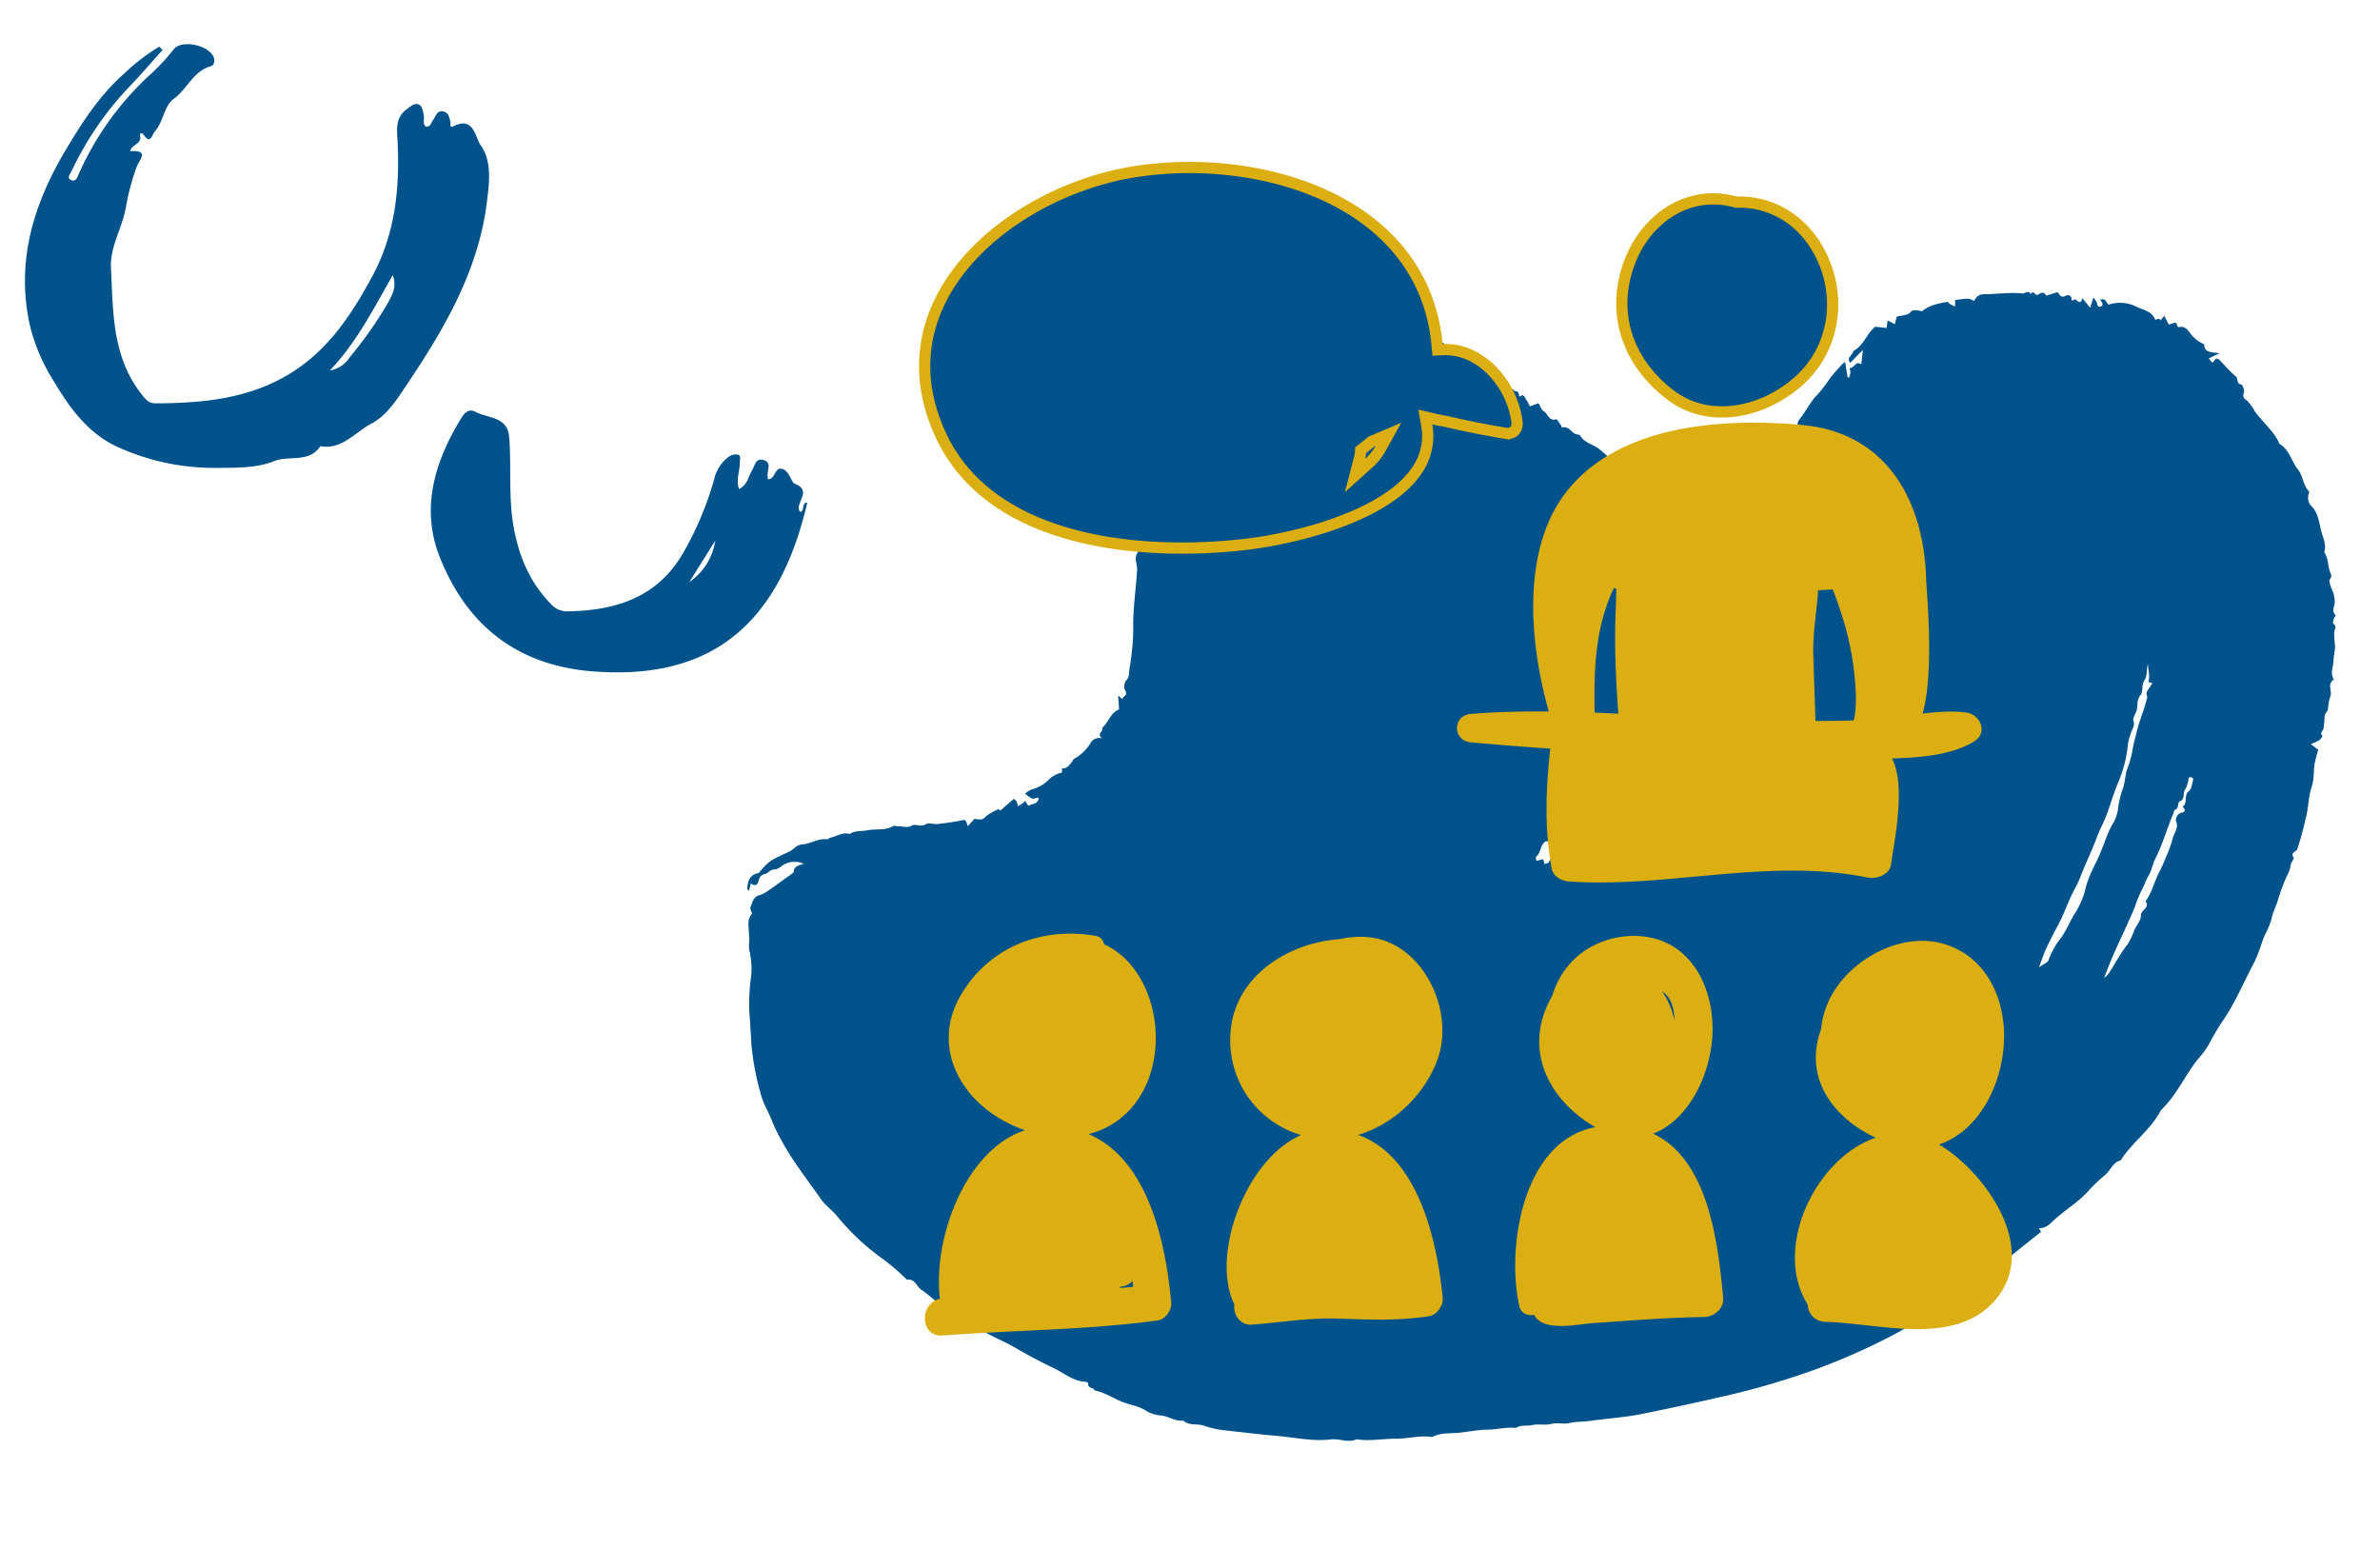
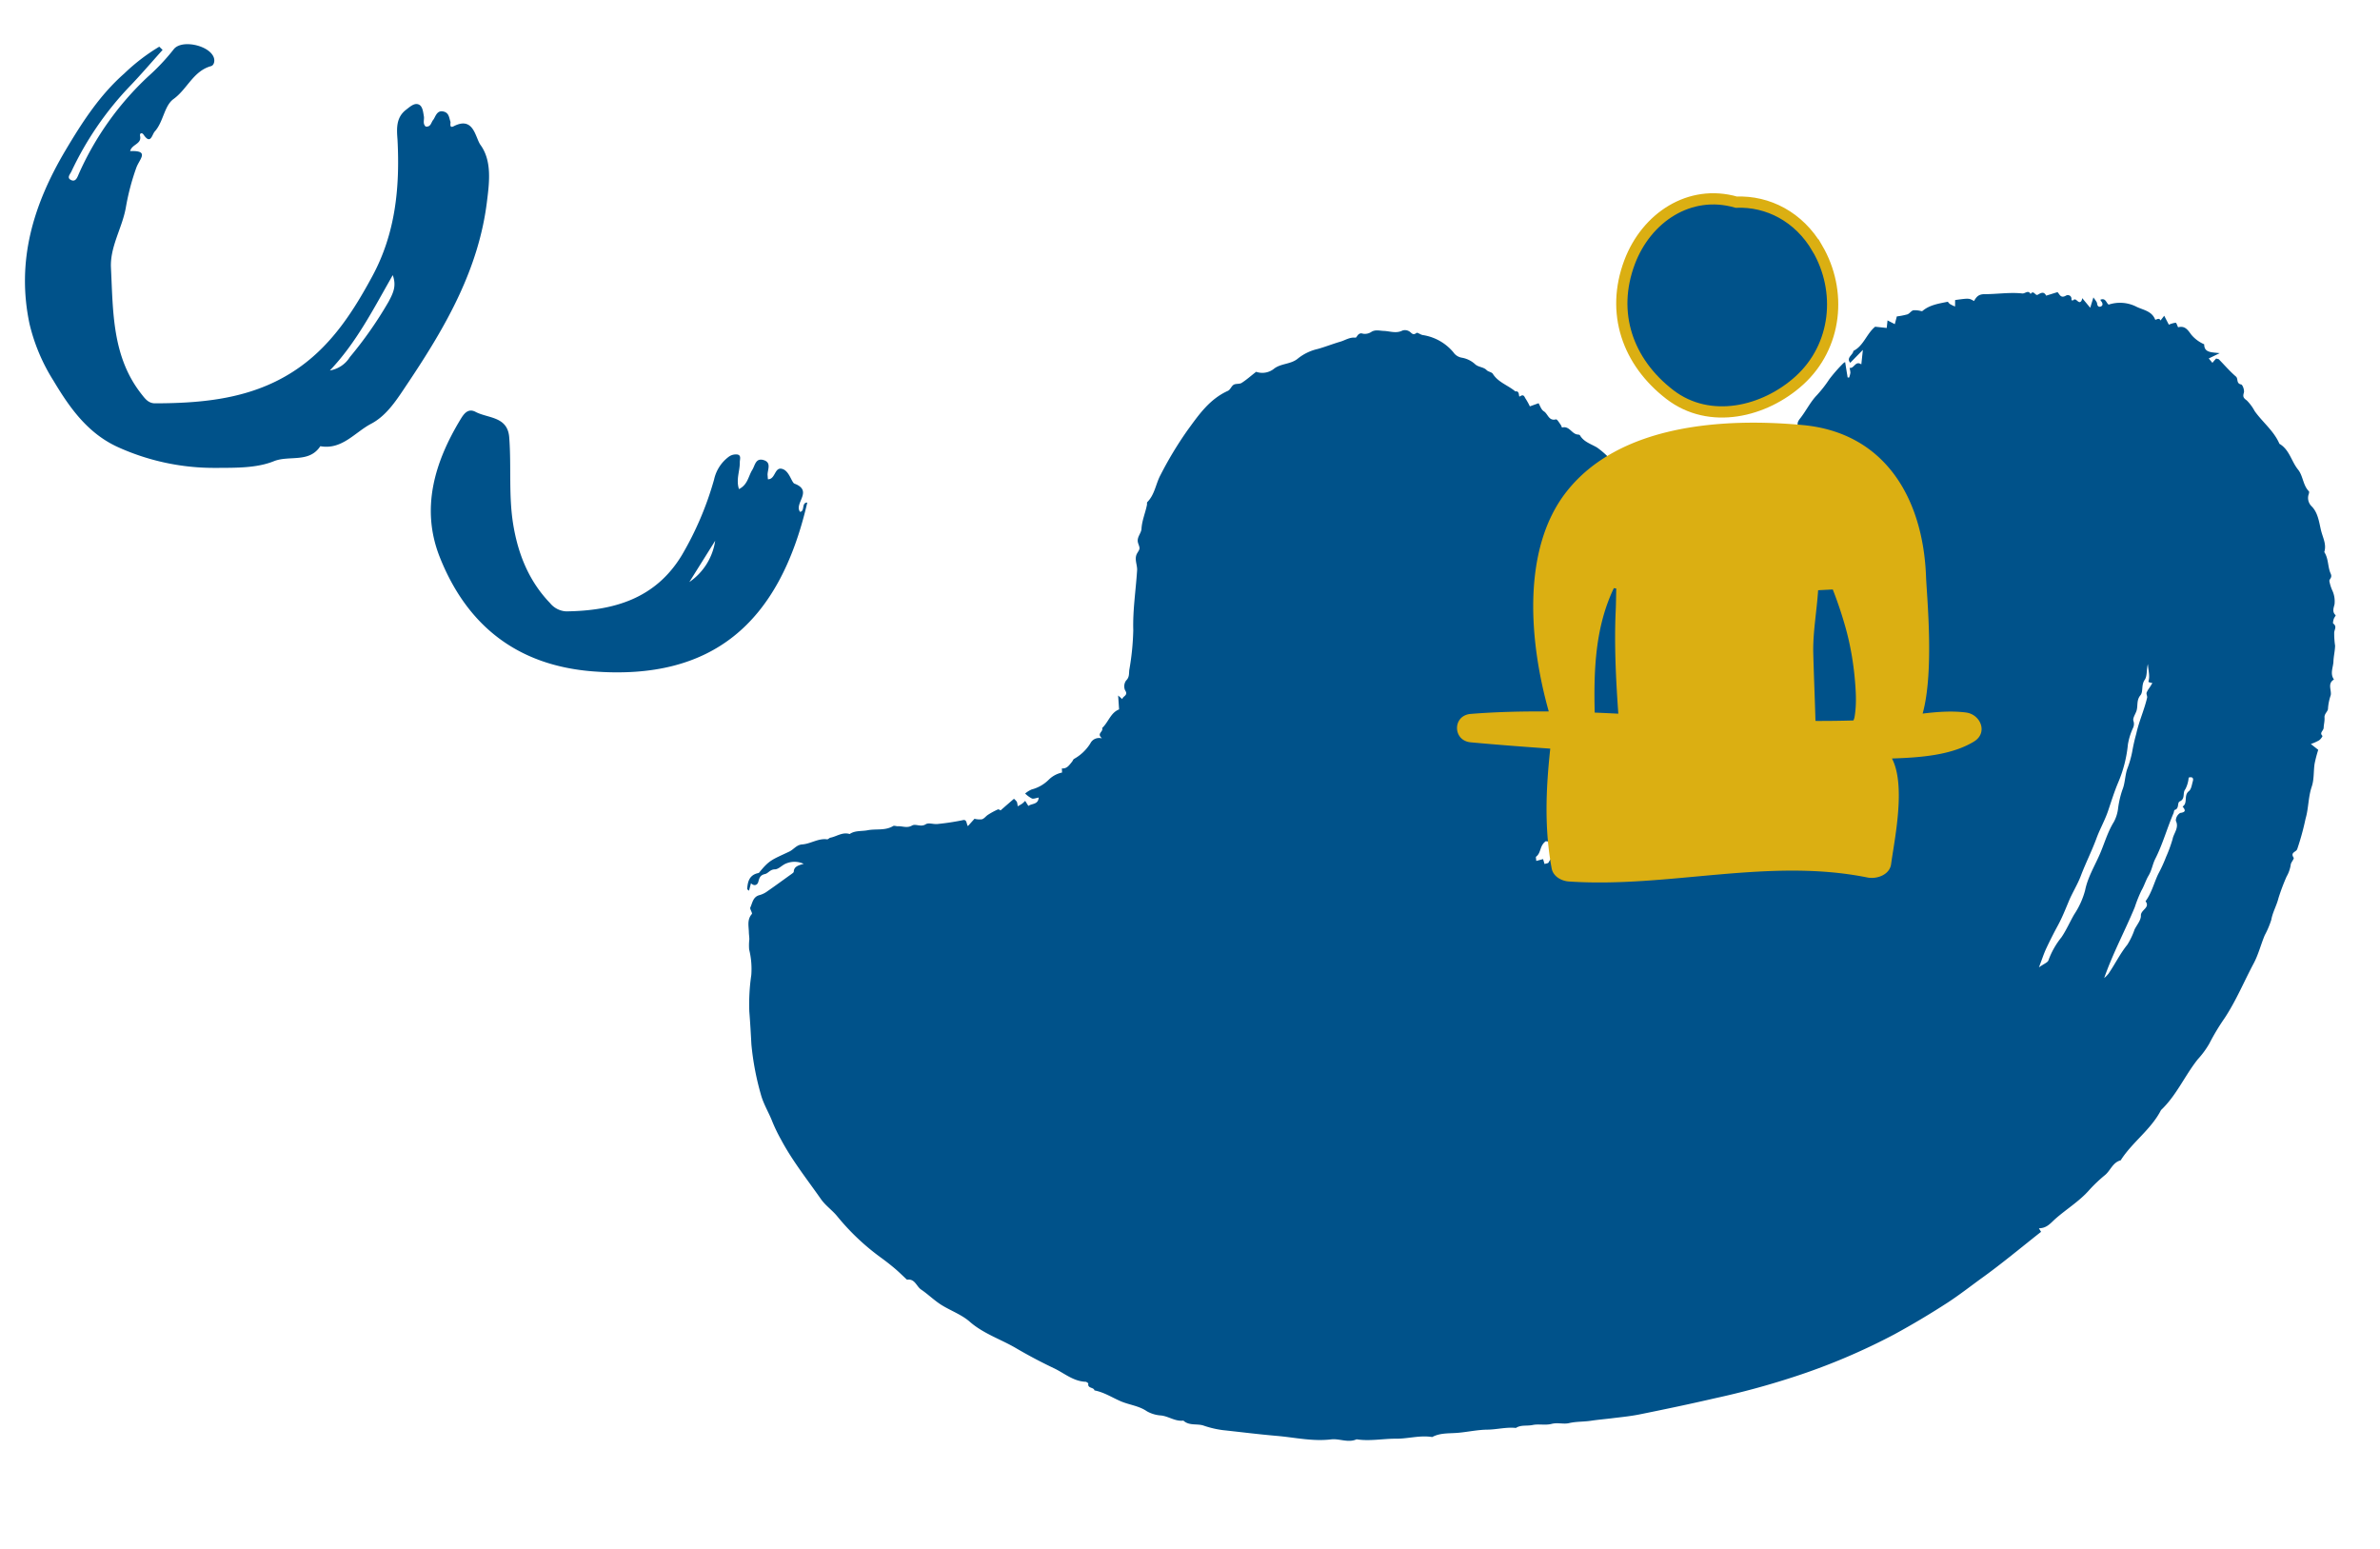
<svg xmlns="http://www.w3.org/2000/svg" fill="none" viewBox="0 0 212 138">
  <path fill="#00528A" d="M71.588 76.941a1.954 1.954 0 00-1.602-.014c-.337.146-.644.503-.966.507-.435.004-.586.36-.884.418-.445.1-.5.37-.592.703-.07.255-.335.417-.651.12l-.175.664c-.079-.076-.166-.12-.162-.157.044-.61.16-1.177.87-1.39.067-.017.163-.024.198-.071.922-1.146 1.161-1.146 2.686-1.873.398-.19.637-.6 1.145-.635.762-.055 1.433-.563 2.221-.454.09.01.188-.128.294-.146.568-.113 1.082-.528 1.716-.325.47-.331 1.068-.234 1.6-.338.75-.144 1.568.053 2.265-.372.107-.065.301.032.455.014.41-.011.797.191 1.237-.063.324-.185.777.172 1.215-.111.275-.174.71.033 1.107-.03a21.24 21.24 0 002.174-.332c.407-.11.324.301.478.525l.587-.653c.212.055.433.071.651.048.21-.05.36-.283.556-.406.28-.18.572-.338.876-.474.077-.03.218.078.238.089.389-.344.776-.675 1.193-1.037.098.08.186.172.262.273.038.13.062.263.07.397.167-.096.287-.156.39-.23.104-.073.188-.17.28-.253l.286.454c.273-.238.879-.097.914-.75-.217.037-.45.135-.596.085a2.423 2.423 0 01-.609-.445c.175-.148.371-.27.582-.362a3.345 3.345 0 001.527-.874 2.369 2.369 0 011.18-.632l-.017-.37c.455.048.662-.302.901-.586.07-.081.101-.213.184-.26a4.004 4.004 0 001.45-1.377.847.847 0 01.429-.412.884.884 0 01.602-.037 1.568 1.568 0 01-.143-.172c-.206-.306.284-.46.162-.749.565-.524.76-1.375 1.511-1.66-.024-.383-.049-.724-.085-1.24l.374.324c.03-.28.569-.32.245-.791a.885.885 0 01.092-.867c.305-.293.245-.621.283-.939.209-1.169.327-2.352.355-3.539-.053-1.783.224-3.532.338-5.293.049-.46-.226-.938-.062-1.412.069-.2.259-.395.278-.571.019-.176-.122-.403-.152-.613-.063-.43.307-.763.33-1.138.041-.757.352-1.435.491-2.161.008-.075-.016-.18.023-.222.667-.67.754-1.613 1.168-2.394a32.767 32.767 0 012.422-4.017c.983-1.347 1.941-2.756 3.594-3.503.205-.093.298-.392.49-.528.193-.136.528-.054.728-.176.424-.268.803-.609 1.296-.992a1.667 1.667 0 001.627-.301c.645-.465 1.507-.364 2.121-.904a4.403 4.403 0 011.758-.833c.663-.188 1.303-.441 1.967-.637.447-.122.849-.426 1.381-.365.121.012.211-.507.655-.354.255.045.517-.007.733-.146.368-.24.733-.117 1.106-.102.563.017 1.124.259 1.694-.036a.732.732 0 01.571.061c.219.112.333.43.675.152.072-.06.349.152.54.19a4.422 4.422 0 012.744 1.54 1.13 1.13 0 00.735.476c.431.072.833.261 1.159.547.313.321.772.26 1.066.562.144.151.451.171.551.33.475.762 1.352 1.016 2.006 1.568.443-.084.25.552.409.442.351-.234.395.042.497.192.146.223.275.456.386.697l.777-.28c.133.22.235.574.467.718.368.22.435.892 1.084.72.098-.023.282.289.411.467.061.079.115.262.133.26.649-.18.858.587 1.402.624.069.007.172.018.196.08.346.583.975.755 1.515 1.075.416.297.801.635 1.148 1.007l-.317.61.764-.6c.779.438 1.543.647 1.924 1.475.083-.203.135-.325.212-.52.185.181.324.424.527.48.31.11.689.022.942.333.027.032.251-.113.393-.136a.777.777 0 01.301.032c-.059.553.465.363.675.555.144.15.272.314.383.489a.626.626 0 01.21-.397.658.658 0 01.427-.161c.215-.016.519-.102.63-.001.316.296.547.253.911.097.243-.114.609.04.965.077.192.076-.068.637.385.465.34-.125.109-.412-.064-.579.644-.333.301.642.87.478.243-.076.59.177.888.277.305-.459-.295-.574-.306-.88.026-.25.305-.458.5-.331.195.126.336.23.432.02.007-.058-.243-.284.042-.389.173-.053.352-.09.533-.108a3.129 3.129 0 001.84-.956c.358-.385.656-.852.98-1.283.324-.432.62-.887 1.005-1.277a3.98 3.98 0 01.829-.522c-.249-.272-.202-.512.059-.84.532-.671.908-1.47 1.499-2.08.41-.446.782-.925 1.113-1.43.377-.492.787-.959 1.226-1.398a.824.824 0 01.174-.117c.073.457.146.913.223 1.37l.129.014a1.99 1.99 0 00.116-.436 2.042 2.042 0 00-.076-.432c.426.088.507-.674 1.05-.311l.138-1.29-1.127 1.15c-.385-.464.248-.688.283-1.057.918-.465 1.156-1.51 1.937-2.156l1.031.11.072-.674.647.336.181-.688c.317-.038.63-.1.937-.183.203-.068.343-.324.543-.366.234-.013.47.012.696.074a.173.173 0 00.11-.013c.636-.542 1.447-.655 2.26-.822a.872.872 0 00.179.201c.148.087.303.161.463.223l.005-.575c1.243-.168 1.243-.168 1.681.09.207-.355.386-.61.934-.612 1.121.001 2.244-.184 3.37-.064.249.027.523-.342.738.049.268-.395.415.184.632.067.216-.116.538-.366.752.08l1.015-.315c.196.207.286.581.754.31.203-.115.547.002.483.402 0 0 .134.048.155.016.272-.31.471.427.733.053a.645.645 0 00.074-.246l.712.859.286-.926c.145.231.311.384.328.551.031.279.198.339.374.239.176-.1.112-.318-.028-.469-.024-.023-.029-.058-.053-.111.486-.198.526.318.74.434a3.228 3.228 0 012.519.214c.597.275 1.329.374 1.619 1.12.03.084.36-.237.474.084l.332-.425.414.797c.193-.088.399-.148.61-.176.078.008.191.414.222.404.631-.17.89.294 1.172.667.309.366.701.657 1.144.85-.003.761.642.7 1.38.79l-.976.472.328.39c.115-.144.239-.283.332-.387.139.044.209.043.244.076.502.511.969 1.06 1.515 1.529.23.202.009.61.459.705.142.015.315.516.253.73-.107.352-.051.473.26.696.278.282.514.6.699.947.702.993 1.715 1.765 2.206 2.914.892.518 1.056 1.547 1.654 2.293.462.565.431 1.387.968 1.935.054.057.001.23-.036.335-.048.182-.045.373.008.553.054.18.156.344.295.474.521.534.634 1.312.796 2.036.162.724.535 1.302.311 2.019.393.592.294 1.322.576 1.932.154.35-.122.453-.124.639.056.313.154.617.29.907.158.372.216.778.17 1.177-.071.302-.236.665.097.967.027.029-.138.231-.174.363-.035.132-.083.334-.04.377.346.265.12.508.089.796-.005.395.021.79.079 1.181-.01.456-.124.914-.146 1.369-.006.545-.34 1.107.046 1.643-.607.358-.2.944-.288 1.4a4.574 4.574 0 00-.243 1.185c.013.246-.335.45-.311.792.025.341-.065.611-.075.91-.01.3-.412.44-.101.743a1.018 1.018 0 01-.311.39 4.656 4.656 0 01-.73.325l.658.518c-.13.406-.237.819-.323 1.236-.103.683-.037 1.41-.257 2.047-.317.94-.275 1.93-.547 2.845a23.409 23.409 0 01-.714 2.624.61.61 0 01-.09.194c-.184.18-.531.252-.261.658.075.114-.264.433-.262.662-.058.36-.182.707-.365 1.023a18.512 18.512 0 00-.722 1.917c-.156.648-.52 1.253-.641 1.938-.15.472-.344.929-.58 1.365-.342.81-.559 1.701-.978 2.495-.869 1.626-1.568 3.333-2.598 4.891a20.12 20.12 0 00-1.369 2.28 7.828 7.828 0 01-1.016 1.382c-1.168 1.463-1.899 3.222-3.281 4.53-.885 1.735-2.564 2.856-3.593 4.477-.702.184-.898.886-1.377 1.297-.495.404-.96.843-1.391 1.312-.907 1.05-2.112 1.756-3.131 2.676-.401.381-.738.768-1.386.767l.193.316c-1.788 1.406-3.54 2.878-5.398 4.204-.942.687-1.89 1.424-2.875 2.069a73.096 73.096 0 01-4.789 2.855 56.613 56.613 0 01-9.046 3.819 70.951 70.951 0 01-6.904 1.868c-2.193.507-4.393.971-6.591 1.414-.783.167-1.587.254-2.384.347-.692.092-1.393.144-2.082.248-.689.105-1.31.06-1.974.213-.482.118-1.022-.07-1.563.071-.541.141-1.133-.015-1.675.097-.542.111-1.048-.032-1.497.263-.859-.091-1.705.145-2.549.152-.844.008-1.699.196-2.541.275-.843.08-1.633-.013-2.366.383-1.093-.18-2.159.16-3.253.149-1.094-.011-2.32.24-3.482.052-.758.343-1.526-.082-2.27.008-1.642.198-3.236-.175-4.851-.313-1.615-.138-3.201-.341-4.804-.512a8.722 8.722 0 01-1.754-.42c-.573-.166-1.247.041-1.749-.427-.719.093-1.303-.38-1.985-.457a2.96 2.96 0 01-1.264-.372c-.721-.5-1.578-.566-2.35-.902-.773-.336-1.48-.801-2.324-.959-.054-.302-.63-.16-.548-.604.004-.042-.153-.16-.239-.165-1.103-.046-1.888-.76-2.81-1.201a44.3 44.3 0 01-3.45-1.828c-1.343-.778-2.856-1.265-4.056-2.316-.688-.606-1.611-.95-2.416-1.43-.7-.413-1.271-1.003-1.932-1.446-.405-.28-.55-.989-1.246-.869-.356-.33-.698-.671-1.068-.986-.37-.314-.8-.652-1.203-.945a20.757 20.757 0 01-3.984-3.768c-.436-.516-1.022-.926-1.403-1.47-1.218-1.742-2.552-3.417-3.552-5.293a14.845 14.845 0 01-.777-1.598c-.32-.834-.804-1.584-1.04-2.477a24.486 24.486 0 01-.833-4.414c-.052-.98-.108-1.968-.186-2.941-.04-1.084.018-2.168.175-3.24a7.244 7.244 0 00-.19-2.285 4.562 4.562 0 01.016-.892c.002-.224-.037-.427-.042-.669-.016-.543-.165-1.101.265-1.593.08-.093-.2-.444-.132-.59.19-.403.233-.965.843-1.103.251-.075.486-.193.693-.35.718-.495 1.412-1.01 2.126-1.517.08-.06.202-.14.205-.207.016-.48.434-.572.883-.706zm110.031 9.224c.438-.318.794-.436.85-.638a7.114 7.114 0 011.157-2.044c.437-.639.745-1.368 1.138-2.041a7.244 7.244 0 00.966-2.128c.232-1.156.831-2.134 1.29-3.181.43-.975.706-2.012 1.278-2.933a3.37 3.37 0 00.363-1.13c.07-.584.201-1.16.392-1.719.233-.559.228-1.207.415-1.818.2-.511.353-1.039.459-1.576.093-.54.213-1.073.362-1.6.24-1.109.719-2.137.97-3.232.015-.138-.085-.305-.05-.429.07-.163.161-.317.27-.458.084-.13.164-.266.247-.397l-.267-.066c-.034-.004-.09-.048-.089-.06.16-.521-.024-1.04-.042-1.567-.145.471-.043 1.058-.289 1.408-.323.466-.11 1.034-.375 1.366-.379.45-.209.938-.353 1.389-.097.303-.35.64-.277.893a.819.819 0 01-.044.656 5.745 5.745 0 00-.445 1.446 11.398 11.398 0 01-.865 3.388c-.343.81-.614 1.682-.9 2.528-.285.846-.732 1.615-1.04 2.463-.421 1.136-.971 2.22-1.4 3.355-.284.745-.739 1.467-1.048 2.204-.309.738-.589 1.449-.963 2.145a39.458 39.458 0 00-1.056 2.085c-.225.48-.383.987-.654 1.69zm5.813.95c.14-.116.267-.244.38-.384.586-.852 1.029-1.782 1.689-2.596.261-.422.474-.87.634-1.338.195-.403.58-.836.566-1.24-.026-.527.857-.7.415-1.284.539-.73.746-1.614 1.127-2.42.266-.495.501-1.006.702-1.53.231-.518.425-1.052.583-1.597.099-.518.593-.995.286-1.624a.815.815 0 01.386-.691c.543-.078.463-.264.218-.57.495-.324.07-.991.554-1.371.222-.167.265-.573.354-.877.089-.304-.054-.429-.369-.331-.029.36-.13.712-.297 1.035-.274.33.027.85-.493 1.082-.255.112-.025.64-.45.76-.063.015-.069.192-.11.293-.578 1.344-.963 2.759-1.623 4.06-.242.478-.307 1.009-.593 1.49-.243.398-.388.903-.643 1.341-.23.482-.427.976-.592 1.482-.872 2.104-1.954 4.105-2.724 6.31zm-48.537-11.046l.059-.553-.863.226 1.125-1.222c.071.232.097.48.153.486.178 0 .355-.034.519-.102.233-.068.089-.591.528-.426.158-.343.583-.577.428-1.042l-.723-.268c.698-.471.698-.471 1.192-1.396a.778.778 0 01.122-.174c.332-.337.336-.336.073-.682-.874.906-.874.906-1.098 1.703-.127-.077-.142-.26-.421-.125-.366.168.037.707-.515.754-.439.038-.065.607-.318.783a1.964 1.964 0 00-.598-.144 1.232 1.232 0 00-.423.183c-.006.334-.011.592-.019.904l-.429-.046c-.561.41-.397 1.029-.855 1.374-.047.037.004.203.012.382l.608-.164c.045.153.087.289.127.437.127-.046.328-.054.362-.135a1.361 1.361 0 01.954-.753zm9.244-5.437a1.984 1.984 0 00-.461.247 7.922 7.922 0 01-.86.857c-.771.506-1.184 1.321-1.856 1.919-.206.18-.007.723-.563.638.024.184.13.412.063.553-.11.217-.463.268-.468.593a.891.891 0 00.054.315.2.2 0 00.198.055c.054-.02.09-.113.107-.183.016-.07-.044-.204-.006-.238.59-.513.894-1.25 1.573-1.712.374-.284.69-.633.932-1.03.141-.317.405-.566.734-.693a.928.928 0 00.368-.192.898.898 0 00.311-.733.893.893 0 00-.122-.391l-.004-.005zM14.484 4.447c-.99 1.096-1.951 2.23-2.97 3.286a28.528 28.528 0 00-5.149 7.531c-.122.265-.464.591-.001.786.382.15.516-.233.654-.56a26.658 26.658 0 016.162-8.664 18.9 18.9 0 002.292-2.433c.675-.883 3.051-.394 3.537.645.169.354.059.781-.215.853-1.58.436-2.113 2.047-3.338 2.93-.833.605-.898 2.038-1.672 2.892-.248.279-.36 1.216-.996.28-.138-.21-.366-.136-.312.105.168.747-.728.733-.883 1.362 1.763-.077.84.697.557 1.458a21.147 21.147 0 00-.943 3.58c-.325 1.82-1.415 3.47-1.323 5.355.194 3.913.092 7.93 2.73 11.265.314.4.61.81 1.204.806 4.612-.007 9.116-.481 13-3.31 2.858-2.08 4.708-4.974 6.358-8.032 2.055-3.808 2.452-7.898 2.233-12.13-.073-.964-.15-1.973.754-2.67.327-.248.71-.62 1.096-.49.386.128.427.666.498 1.069.054.302-.129.647.16.91.468.062.481-.372.668-.59.187-.219.301-.855.858-.76.556.096.548.53.686.938.011.148-.118.59.293.381 1.782-.915 1.908 1.019 2.38 1.671 1.021 1.408.79 3.312.584 4.96-.725 6.074-3.659 11.173-7.016 16.192-.977 1.456-1.863 2.92-3.316 3.684-1.452.763-2.588 2.338-4.521 1.995-.993 1.519-2.767.791-4.13 1.333-1.543.627-3.412.59-5.145.599a20.738 20.738 0 01-8.823-1.882c-2.661-1.237-4.252-3.509-5.673-5.885A16.638 16.638 0 012.63 28.85c-1.189-5.623.34-10.62 3.184-15.426 1.488-2.505 3.053-4.94 5.255-6.876a17.353 17.353 0 013.119-2.39l.296.29zM29.36 33.002a2.605 2.605 0 001.805-1.198 35.07 35.07 0 003.446-4.928c.445-.83.71-1.426.374-2.37-1.72 3.008-3.245 6.026-5.605 8.495l-.02.001zm36.464 10.56c.784-.386.834-1.144 1.178-1.696.255-.397.293-1.098 1.011-.888.718.211.368.824.357 1.294l.032.416c.703.018.57-1.19 1.335-.902.586.216.782 1.196 1.028 1.29 1.707.645-.055 1.748.496 2.512.46-.035.105-.829.649-.824-2.517 10.867-8.572 15.84-19.036 15.041-6.766-.507-11.276-4.068-13.702-10.184-1.71-4.313-.468-8.452 1.856-12.28.267-.439.645-1.018 1.328-.657 1.123.594 2.866.385 3.005 2.287.196 2.577-.065 5.172.353 7.737.434 2.65 1.4 5.056 3.287 7.015a1.975 1.975 0 001.439.732c4.21-.054 7.944-1.112 10.298-5.009a28.519 28.519 0 002.87-6.736 3.442 3.442 0 011.33-2.044c.224-.154.496-.218.765-.18.347.085.19.439.196.704.011.759-.354 1.51-.075 2.372zm-2.122 4.609l-2.3 3.673a5.423 5.423 0 002.301-3.658v-.015z" />
  <path fill="#00528A" stroke="#DBAF12" d="M161.884 22.123c-1.653-2.834-4.415-4.224-7.227-4.117-4.156-1.194-8.005 1.376-9.5 5.346-1.704 4.526-.17 8.897 3.579 11.786 3.569 2.75 8.472 1.548 11.552-1.256 3.347-3.049 3.815-7.956 1.596-11.759z" />
  <path fill="#DBAF12" d="M175.126 63.464c-1.252-.16-2.555-.065-3.866.096 1.055-3.784.363-10.548.303-12.19-.254-6.946-3.632-12.826-10.979-13.51-7.034-.655-16.358-.082-21.073 5.968-4.041 5.186-3.252 13.53-1.554 19.541-2.323-.016-4.642.034-6.95.22-1.636.132-1.623 2.382 0 2.53 2.354.217 4.717.397 7.083.562-.388 3.588-.536 7.098.125 10.666.133.72.869 1.122 1.533 1.167 8.892.599 17.774-2.137 26.599-.355.815.164 1.976-.226 2.105-1.196.295-2.191 1.338-6.984.077-9.404 2.51-.083 5.284-.281 7.298-1.506 1.283-.78.6-2.42-.701-2.589zm-33.077.008c-.092-3.85.054-7.626 1.706-11.088.071.013.143.023.214.035-.015.673-.02 1.34-.049 1.976-.137 3.031.017 6.13.233 9.173-.701-.032-1.402-.07-2.104-.096zm23.145.395a1.35 1.35 0 01-.097.303 97.817 97.817 0 01-3.383.043c-.054-2.006-.143-4.011-.195-6.018-.048-1.813.312-3.76.432-5.623.434-.021.874-.049 1.305-.066.431 1.093.794 2.19 1.091 3.228.544 1.893.843 3.848.949 5.811.042.769.029 1.562-.102 2.322z" />
-   <path fill="#00528A" stroke="#DBAF12" d="M128.008 30.692l.045.474.476-.022c3.28-.155 6.097 2.913 6.594 6.373.057.397-.055.686-.222.857-.164.168-.438.28-.836.214l-.083.493.083-.493a82.191 82.191 0 01-5.009-.996c-.194-.045-.408-.085-.618-.125l-.051-.01a15.56 15.56 0 01-.689-.141l-.735-.174.128.745c.575 3.352-1.842 5.813-5.369 7.575-3.493 1.744-7.848 2.671-10.591 3.003-4.713.569-10.453.555-15.569-.82-5.114-1.377-9.542-4.095-11.761-8.891-2.793-6.035-1.246-11.414 2.366-15.542 3.633-4.151 9.348-7.016 14.786-7.897 5.625-.912 12.111-.275 17.328 2.205 5.201 2.473 9.113 6.758 9.727 13.172zm-6.634 9.27l-.177.141-.012.226a2.06 2.06 0 01-.068.415l-.419 1.61 1.237-1.112c.412-.37.763-.797 1.034-1.286l.704-1.27-1.337.568-.125.054-.072.032-.058.052c-.165.145-.331.275-.509.415l-.198.156z" />
-   <path fill="#DBAF12" d="M96.964 101.012a7.463 7.463 0 003.724-2.221c2.441-2.675 2.811-6.912 1.571-10.198-.857-2.272-2.27-3.723-3.914-4.495-.075-.36-.313-.668-.757-.744-4.797-.824-9.468.987-11.986 5.25-2.528 4.282-.405 8.81 3.598 11.11.666.383 1.37.703 2.096.953-5.372 1.787-8.218 9.739-7.572 15.016-1.859.396-1.79 3.427.252 3.271 6.391-.491 12.8-.477 19.161-1.342.658-.09 1.251-.923 1.191-1.565-.498-5.424-2.06-12.76-7.364-15.035zm2.794 13.709c.01-.04.024-.08.032-.12a1.467 1.467 0 001.084-.509c.023.178.047.36.067.53-.394.041-.789.063-1.183.099zm21.219-13.636c3.187-.947 5.871-3.55 7.033-6.612 1.658-4.366-1.225-10.532-6.117-10.997a8.12 8.12 0 00-2.544.171c-4.611.313-9.355 3.306-9.739 8.276-.334 4.318 2.376 8.033 6.287 9.178-4.916 2.112-8.099 10.681-5.948 15.089-.128.868.521 1.859 1.496 1.795 2.6-.172 5.026-.625 7.685-.538 2.741.089 5.438.209 8.158-.208.673-.103 1.287-.939 1.223-1.606-.501-5.222-2.209-12.656-7.534-14.548zm26.279-.11c3.039-1.162 5.044-5.008 5.271-8.65.166-2.662-.625-5.64-2.689-7.44-2.489-2.17-6.474-1.898-9.004.032-1.259.96-2.112 2.291-2.558 3.75-.199.357-.385.724-.545 1.106-1.761 4.204.395 8.135 3.977 10.386.136.086.271.161.405.237-6.454 1.173-7.96 10.681-6.777 15.95.147.653.767.875 1.313.761.044.09.096.175.164.247.925 1.242 3.897.579 5.003.502 3.326-.23 6.666-.503 10.001-.551.851-.012 1.754-.755 1.673-1.674-.461-5.258-1.407-12.375-6.234-14.656zm1.739-11.291c.109.403.156.802.154 1.19-.215-.973-.6-1.89-1.109-2.577.435.265.772.706.955 1.387zm24.102 12.484c-.131-.086-.262-.154-.392-.23 4.156-1.356 6.4-6.898 5.676-11.386-.475-2.937-2.144-5.477-5.051-6.423-3.837-1.248-8.382 1.225-10.205 4.565a7.774 7.774 0 00-.913 2.993c-1.593 4.315 1.088 7.895 4.868 9.648-5.36 1.811-9.213 9.849-6.065 14.847.043.784.579 1.529 1.624 1.556 4.745.124 11.522 2.256 15.11-1.97 3.843-4.527-.714-11.005-4.652-13.6z" />
</svg>